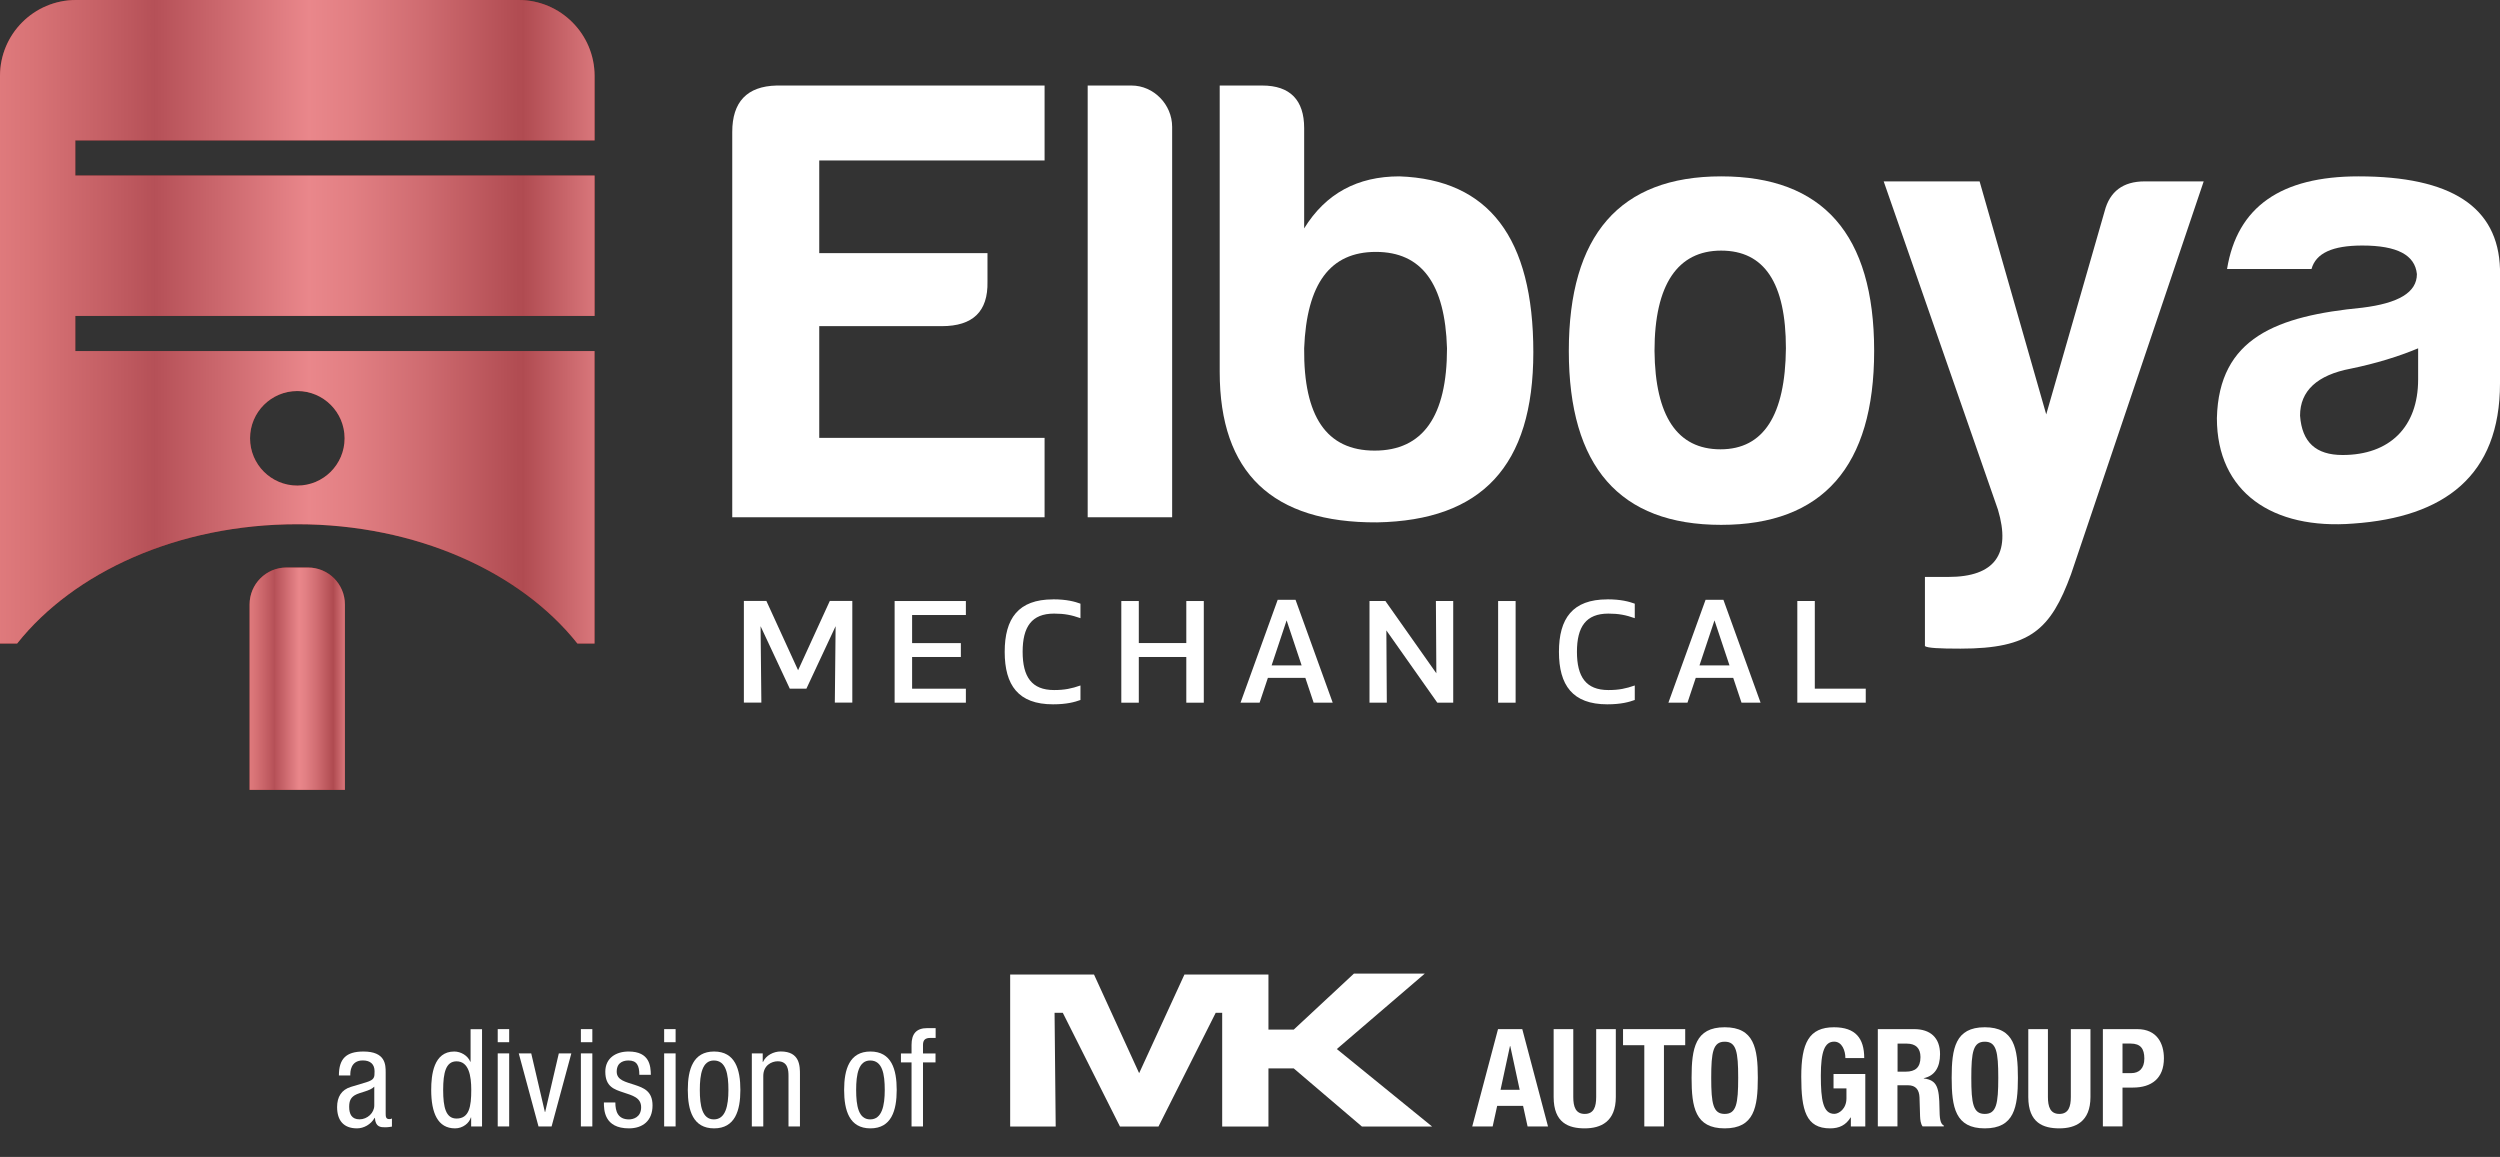
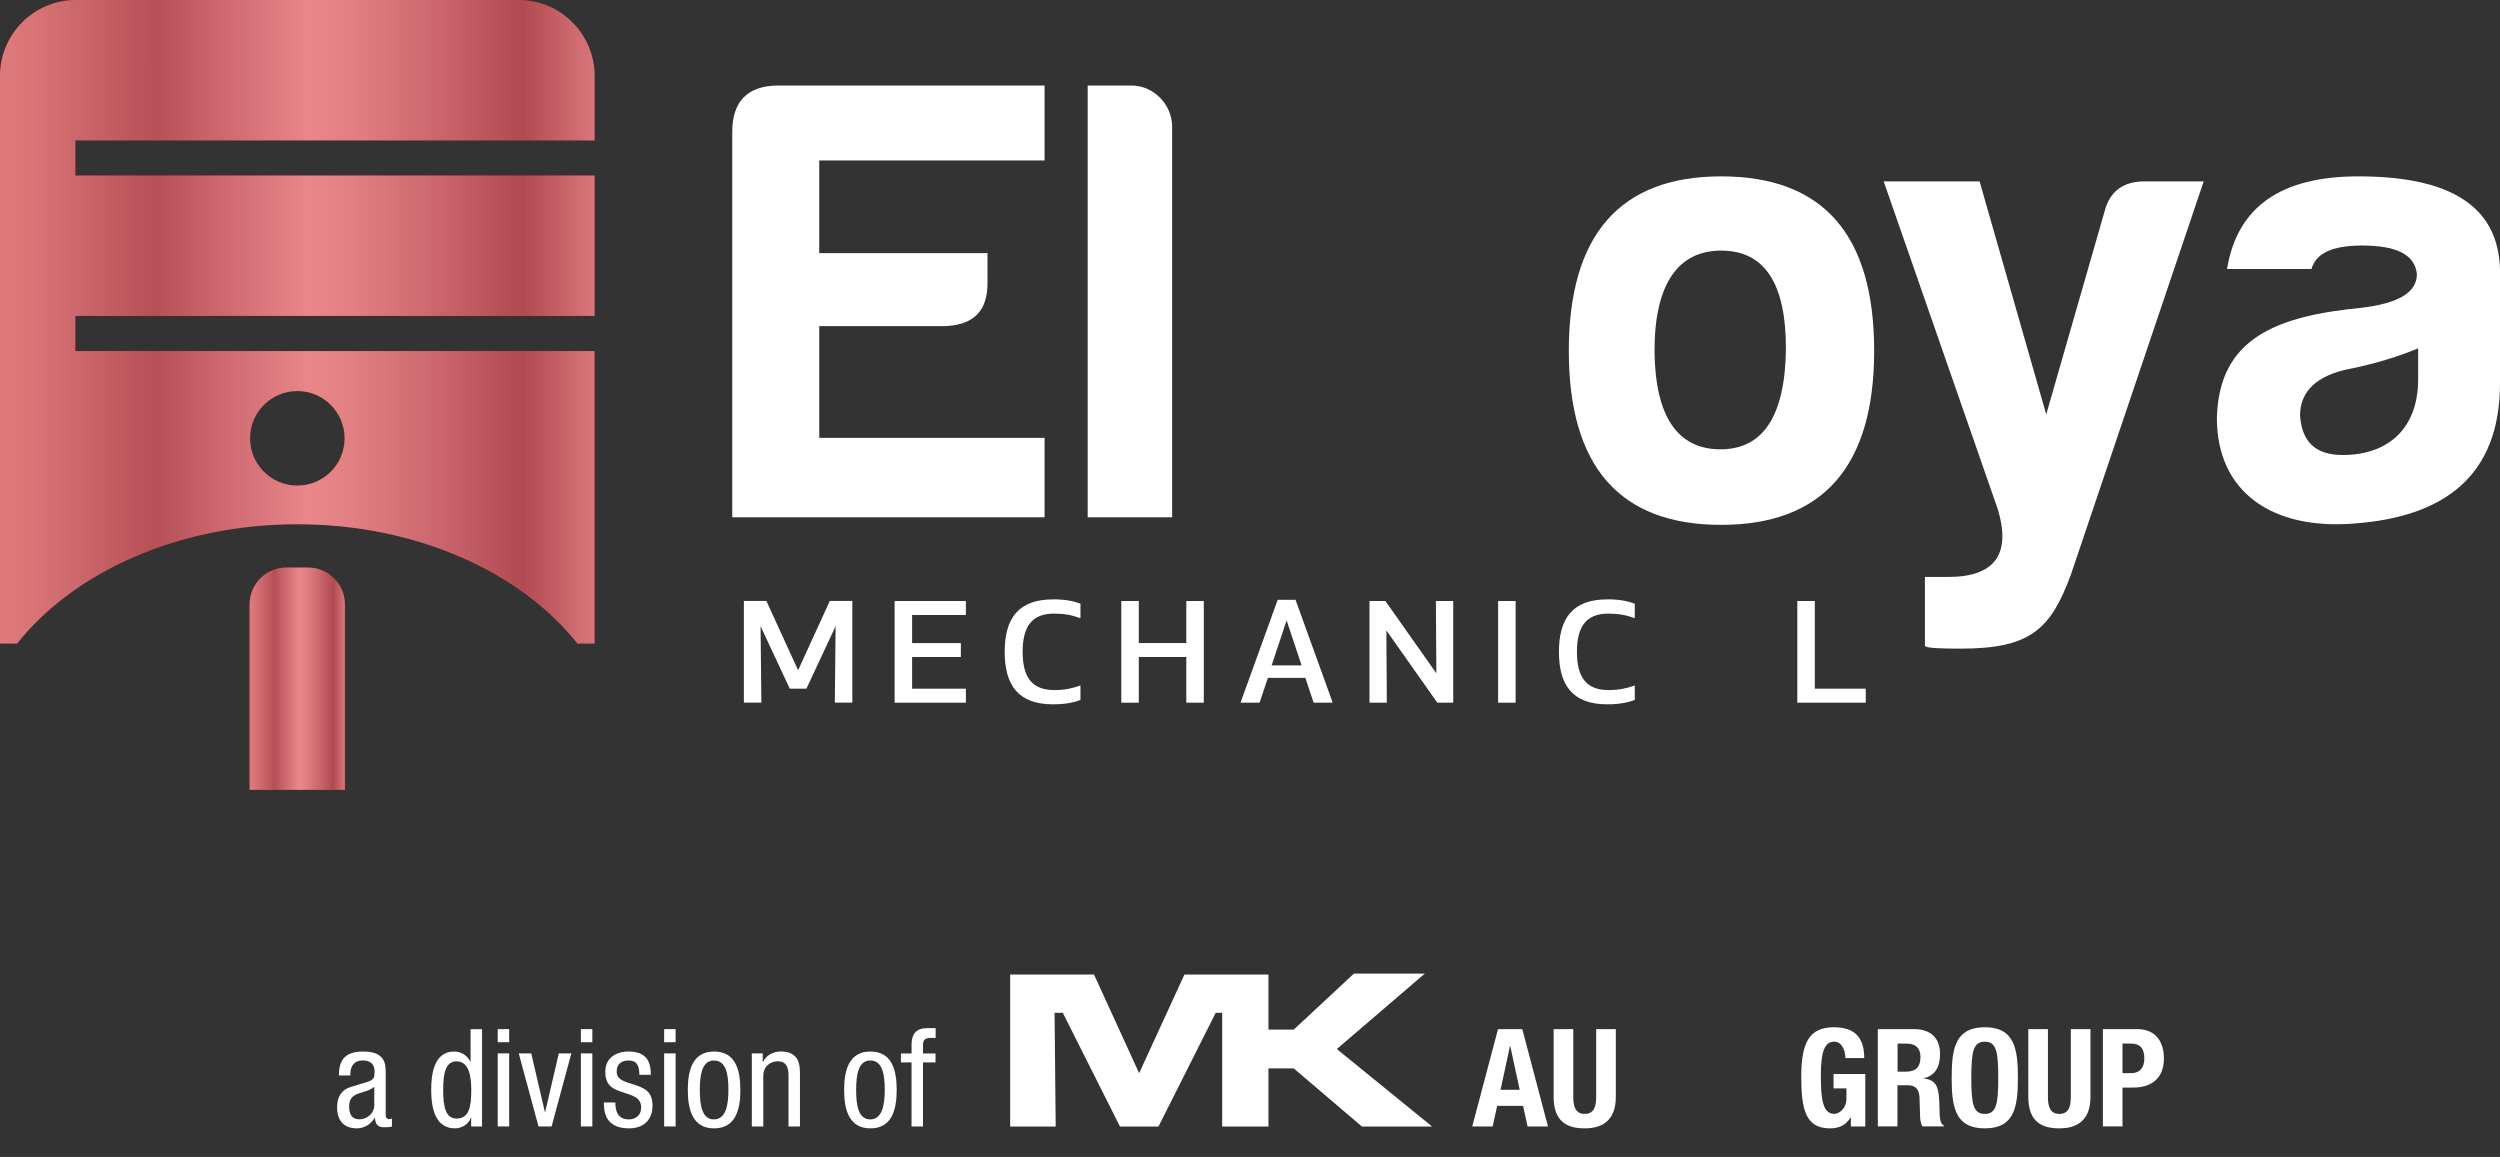
<svg xmlns="http://www.w3.org/2000/svg" xmlns:xlink="http://www.w3.org/1999/xlink" viewBox="0 0 443.12 205.07">
  <rect x="0" y="0" width="443.12" height="205.07" fill="#333333" stroke="none" />
  <defs>
    <style>
      .cls-1 {
        fill: url(#Silver-2);
      }

      .cls-1, .cls-2, .cls-3, .cls-4 {
        stroke-width: 0px;
      }

      .cls-5 {
        isolation: isolate;
      }

      .cls-2 {
        fill: #e01b22;
      }

      .cls-3 {
        fill: url(#Silver);
      }

      .cls-4 {
        fill: #fff;
      }

      .cls-6 {
        mix-blend-mode: multiply;
        opacity: .5;
      }
    </style>
    <linearGradient id="Silver" x1="0" y1="57.04" x2="105.39" y2="57.04" gradientUnits="userSpaceOnUse">
      <stop offset="0" stop-color="#e5e2df" />
      <stop offset="0" stop-color="#ddd9d6" />
      <stop offset=".06" stop-color="#cecac8" />
      <stop offset=".18" stop-color="#a7a3a6" />
      <stop offset=".26" stop-color="#8a868c" />
      <stop offset=".52" stop-color="#f2f3f3" />
      <stop offset=".59" stop-color="#e3e4e4" />
      <stop offset=".71" stop-color="#bebdbf" />
      <stop offset=".87" stop-color="#827e82" />
      <stop offset=".88" stop-color="#807c80" />
      <stop offset="1" stop-color="#d0d2d3" />
      <stop offset="1" stop-color="#a6a8ab" />
    </linearGradient>
    <linearGradient id="Silver-2" data-name="Silver" x1="44.25" y1="120.3" x2="61.14" y2="120.3" xlink:href="#Silver" />
  </defs>
  <g class="cls-5">
    <g id="Layer_2" data-name="Layer 2">
      <g id="Layer_4" data-name="Layer 4">
        <g>
          <g>
            <g>
              <path class="cls-4" d="m142.92,122.07h-2.93l-5.18-11.08.14,13.55h-3.1v-18.02h3.99l5.62,12.28,5.62-12.28h3.99v18.02h-3.1l.14-13.55-5.18,11.08Z" />
              <path class="cls-4" d="m170.31,116.45h-8.64v5.62h9.53v2.48h-12.63v-18.02h12.63v2.48h-9.53v4.98h8.64v2.48Z" />
              <path class="cls-4" d="m186.64,106.23c2.46,0,3.88.41,4.87.77v2.57c-1.57-.55-2.8-.81-4.68-.81-3.96,0-5.57,2.33-5.57,6.77s1.61,6.78,5.57,6.78c1.88,0,3.1-.26,4.68-.81v2.57c-.99.36-2.41.77-4.87.77-6.15,0-8.56-3.39-8.56-9.3s2.41-9.3,8.56-9.3Z" />
              <path class="cls-4" d="m210.27,124.55v-8.1h-8.42v8.1h-3.1v-18.02h3.1v7.45h8.42v-7.45h3.1v18.02h-3.1Z" />
              <path class="cls-4" d="m231.37,120.15h-6.64l-1.47,4.4h-3.38l6.59-18.24h3.16l6.59,18.24h-3.38l-1.47-4.4Zm-3.32-10.19l-2.66,7.98h5.32l-2.66-7.98Z" />
              <path class="cls-4" d="m254.76,124.55l-9.03-12.81.08,12.81h-3.07v-18.02h2.82l9.03,12.81-.08-12.81h3.07v18.02h-2.82Z" />
              <path class="cls-4" d="m265.54,124.55v-18.02h3.1v18.02h-3.1Z" />
              <path class="cls-4" d="m284.88,106.23c2.47,0,3.88.41,4.88.77v2.57c-1.58-.55-2.8-.81-4.68-.81-3.96,0-5.57,2.33-5.57,6.77s1.6,6.78,5.57,6.78c1.88,0,3.1-.26,4.68-.81v2.57c-1,.36-2.41.77-4.88.77-6.15,0-8.56-3.39-8.56-9.3s2.41-9.3,8.56-9.3Z" />
-               <path class="cls-4" d="m307.22,120.15h-6.65l-1.47,4.4h-3.38l6.59-18.24h3.16l6.59,18.24h-3.38l-1.47-4.4Zm-3.33-10.19l-2.66,7.98h5.32l-2.66-7.98Z" />
              <path class="cls-4" d="m321.68,122.07h9.02v2.48h-12.13v-18.02h3.1v15.55Z" />
            </g>
            <g>
              <path class="cls-4" d="m129.79,23.38c0-5.29,2.59-8.1,7.88-8.22h47.48v13.28h-39.94v16.43h29.82v5.06c.11,5.29-2.59,7.88-8.1,7.88h-21.72v19.8h39.94v14.07h-55.36V23.38Z" />
              <path class="cls-4" d="m207.76,22.48v69.2h-14.97V15.16h7.77c3.94,0,7.2,3.38,7.2,7.31Z" />
-               <path class="cls-4" d="m231.16,40.48c3.82-6.19,9.45-9.22,16.88-9.22,15.86.56,23.74,10.91,23.74,31.17s-9.23,29.81-27.68,30.16c-18.57.11-27.91-8.78-27.91-26.67V15.16h7.54c4.95,0,7.43,2.59,7.43,7.54v17.77Zm0,21.27c-.11,12.04,3.94,18.12,12.49,18.12s12.83-6.08,12.83-18.12c-.34-11.47-4.5-17.1-12.61-17.1s-12.26,5.63-12.71,17.1Z" />
              <path class="cls-4" d="m332.19,62.2c0,20.48-9.12,30.83-27.12,30.83s-27-10.35-27-30.83,9-30.94,27-30.94,27.12,10.24,27.12,30.94Zm-38.93,0c.11,11.59,4.05,17.44,11.7,17.44s11.48-6.08,11.59-17.89c0-11.59-3.82-17.33-11.48-17.33s-11.81,5.96-11.81,17.77Z" />
              <path class="cls-4" d="m345.35,102.26c8.22,0,11.14-4.05,8.78-11.93l-20.25-58.18h17l11.81,41.3,10.35-36.01c.9-3.49,3.26-5.29,7.09-5.29h10.47l-23.52,69.65c-3.6,9.79-7.2,13.17-19.58,13.17-3.82,0-5.85-.11-6.31-.45v-12.26h4.17Z" />
              <path class="cls-4" d="m409.7,47.68h-14.96c1.8-11.03,9.56-16.42,23.29-16.42,16.43,0,24.76,5.4,25.09,16.42v20.25c0,16.43-9.9,23.74-25.99,24.87-14.29,1.13-24.19-5.52-24.19-18.68.34-14.29,10.69-18.12,25.77-19.58,6.41-.79,9.68-2.7,9.68-5.96-.34-3.38-3.49-5.06-9.68-5.06-5.29,0-8.22,1.35-9,4.16Zm18.91,19.58v-5.52c-3.49,1.46-7.54,2.7-11.93,3.6-5.96,1.13-9,3.94-9,8.33.34,4.73,2.82,6.98,7.54,6.98,8.33,0,13.39-4.95,13.39-13.39Z" />
            </g>
            <g>
              <g>
                <path class="cls-2" d="m105.39,24.89v-11.42c0-7.44-6.03-13.47-13.47-13.47H13.47C6.03,0,0,6.03,0,13.47v100.6h3.03c10.04-12.66,28.52-21.15,49.66-21.15s39.62,8.49,49.66,21.15h3.03v-51.85H13.35v-6.22h92.04v-24.89H13.35v-6.22h92.04Zm-52.69,44.42c4.63,0,8.38,3.75,8.38,8.38s-3.75,8.38-8.38,8.38-8.38-3.75-8.38-8.38,3.75-8.38,8.38-8.38Z" />
                <path class="cls-2" d="m54.6,100.59h-3.82c-3.61,0-6.54,2.93-6.54,6.54v32.87h16.89v-32.87c0-3.61-2.93-6.54-6.54-6.54Z" />
              </g>
              <g class="cls-6">
                <path class="cls-3" d="m105.39,24.89v-11.42c0-7.44-6.03-13.47-13.47-13.47H13.47C6.03,0,0,6.03,0,13.47v100.6h3.03c10.04-12.66,28.52-21.15,49.66-21.15s39.62,8.49,49.66,21.15h3.03v-51.85H13.35v-6.22h92.04v-24.89H13.35v-6.22h92.04Zm-52.69,44.42c4.63,0,8.38,3.75,8.38,8.38s-3.75,8.38-8.38,8.38-8.38-3.75-8.38-8.38,3.75-8.38,8.38-8.38Z" />
                <path class="cls-1" d="m54.6,100.59h-3.82c-3.61,0-6.54,2.93-6.54,6.54v32.87h16.89v-32.87c0-3.61-2.93-6.54-6.54-6.54Z" />
              </g>
            </g>
          </g>
          <g>
            <g>
              <path class="cls-4" d="m60.07,190.63c0-2.95,1.26-4.25,4.35-4.25,3.94,0,3.94,2.37,3.94,3.72v7.22c0,.53,0,1.04.63,1.04.27,0,.39-.05.48-.12v1.45c-.15.02-.68.12-1.18.12-.77,0-1.74,0-1.84-1.67h-.05c-.65,1.16-1.91,1.86-3.12,1.86-2.42,0-3.53-1.45-3.53-3.77,0-1.81.77-3.07,2.44-3.58l2.73-.82c1.47-.46,1.47-.87,1.47-1.96,0-1.21-.72-1.91-2.08-1.91-2.22,0-2.22,2.08-2.22,2.54v.12h-2.03Zm6.26,1.98c-.75.8-2.54.97-3.45,1.52-.65.41-.99.92-.99,2.05,0,1.3.46,2.22,1.84,2.22s2.61-1.14,2.61-2.46v-3.33Z" />
              <path class="cls-4" d="m85.44,199.66h-1.93v-1.59h-.05c-.27.97-1.4,1.93-2.8,1.93-3.07,0-4.23-2.73-4.23-6.81,0-2.71.44-6.81,4.08-6.81,1.16,0,2.39.7,2.85,1.81h.05v-5.77h2.03v17.25Zm-4.52-1.4c2.25,0,2.61-2.12,2.61-5.07,0-2.51-.43-5.07-2.61-5.07-1.88,0-2.37,1.98-2.37,5.07s.48,5.07,2.37,5.07Z" />
              <path class="cls-4" d="m88.22,182.41h2.03v2.32h-2.03v-2.32Zm0,4.3h2.03v12.95h-2.03v-12.95Z" />
              <path class="cls-4" d="m91.94,186.71h2.22l2.42,10.39h.05l2.42-10.39h2.22l-3.5,12.95h-2.32l-3.5-12.95Z" />
              <path class="cls-4" d="m102.96,182.41h2.03v2.32h-2.03v-2.32Zm0,4.3h2.03v12.95h-2.03v-12.95Z" />
              <path class="cls-4" d="m113.32,190.51c0-1.64-.44-2.54-1.91-2.54-.65,0-2.1.17-2.1,1.98,0,1.52,1.59,1.81,3.19,2.34,1.57.53,3.16,1.09,3.16,3.65,0,2.73-1.76,4.06-4.18,4.06-4.4,0-4.44-3.26-4.44-4.59h2.03c0,1.57.44,3,2.42,3,.65,0,2.15-.31,2.15-2.15,0-1.74-1.59-2.1-3.16-2.63-1.57-.53-3.19-.99-3.19-3.67,0-2.42,1.88-3.58,4.13-3.58,3.77,0,3.91,2.61,3.94,4.13h-2.03Z" />
              <path class="cls-4" d="m117.72,182.41h2.03v2.32h-2.03v-2.32Zm0,4.3h2.03v12.95h-2.03v-12.95Z" />
              <path class="cls-4" d="m126.57,186.38c3.74,0,4.66,3.16,4.66,6.81s-.94,6.81-4.66,6.81-4.66-3.16-4.66-6.81.94-6.81,4.66-6.81Zm2.54,6.81c0-2.8-.41-5.22-2.58-5.22-2.05,0-2.49,2.42-2.49,5.22s.41,5.22,2.49,5.22,2.58-2.42,2.58-5.22Z" />
              <path class="cls-4" d="m133.26,186.71h1.93v1.52h.05c.53-1.18,1.88-1.86,3.14-1.86,3.41,0,3.41,2.58,3.41,4.11v9.18h-2.03v-8.94c0-.99-.07-2.61-1.91-2.61-1.09,0-2.56.72-2.56,2.61v8.94h-2.03v-12.95Z" />
              <path class="cls-4" d="m154.28,186.38c3.74,0,4.66,3.16,4.66,6.81s-.94,6.81-4.66,6.81-4.66-3.16-4.66-6.81.94-6.81,4.66-6.81Zm2.54,6.81c0-2.8-.41-5.22-2.58-5.22-2.05,0-2.49,2.42-2.49,5.22s.41,5.22,2.49,5.22,2.58-2.42,2.58-5.22Z" />
              <path class="cls-4" d="m161.57,188.31h-1.88v-1.59h1.88v-1.52c0-1.96.85-2.97,2.8-2.97h1.47v1.74h-.94c-.87,0-1.3.34-1.3,1.23v1.52h2.22v1.59h-2.22v11.35h-2.03v-11.35Z" />
            </g>
            <g>
              <g>
                <path class="cls-4" d="m265.52,182.41h4.3l4.56,17.25h-3.62l-.8-3.65h-4.59l-.8,3.65h-3.62l4.57-17.25Zm.46,10.75h3.38l-1.67-7.75h-.05l-1.67,7.75Z" />
                <path class="cls-4" d="m278.86,182.41v12.03c0,1.72.41,3,2.03,3s2.03-1.28,2.03-3v-12.03h3.48v12.03c0,4.4-2.68,5.56-5.51,5.56s-5.51-.94-5.51-5.56v-12.03h3.48Z" />
-                 <path class="cls-4" d="m298.7,182.41v2.85h-3.77v14.4h-3.48v-14.4h-3.77v-2.85h11.01Z" />
-                 <path class="cls-4" d="m305.7,182.08c5.22,0,5.87,3.72,5.87,8.96s-.65,8.96-5.87,8.96-5.87-3.72-5.87-8.96.65-8.96,5.87-8.96Zm0,15.36c2.05,0,2.39-1.76,2.39-6.4s-.34-6.4-2.39-6.4-2.39,1.79-2.39,6.4.34,6.4,2.39,6.4Z" />
                <path class="cls-4" d="m327.09,187.53c0-1.28-.58-2.9-1.98-2.9-1.69,0-2.37,1.74-2.37,6.04s.39,6.76,2.39,6.76c.82,0,2.15-.89,2.15-2.75v-1.76h-2.29v-2.56h5.63v9.3h-2.56v-1.59h-.05c-.82,1.35-2,1.93-3.62,1.93-4.28,0-5.12-3.19-5.12-9.15s1.35-8.77,5.8-8.77c3.82,0,5.36,1.96,5.36,5.46h-3.33Z" />
                <path class="cls-4" d="m332.86,182.41h6.42c2.85,0,4.59,1.5,4.59,4.44,0,2.29-.92,3.84-2.88,4.25v.05c2.37.31,2.73,1.62,2.78,5.27.02,1.81.12,2.75.77,3.09v.14h-3.77c-.34-.48-.41-1.14-.44-1.81l-.1-3.31c-.05-1.35-.65-2.17-2.05-2.17h-1.86v7.29h-3.48v-17.25Zm3.48,7.54h1.45c1.67,0,2.61-.72,2.61-2.58,0-1.59-.85-2.39-2.42-2.39h-1.64v4.98Z" />
                <path class="cls-4" d="m351.8,182.08c5.22,0,5.87,3.72,5.87,8.96s-.65,8.96-5.87,8.96-5.87-3.72-5.87-8.96.65-8.96,5.87-8.96Zm0,15.36c2.05,0,2.39-1.76,2.39-6.4s-.34-6.4-2.39-6.4-2.39,1.79-2.39,6.4.34,6.4,2.39,6.4Z" />
                <path class="cls-4" d="m362.99,182.41v12.03c0,1.72.41,3,2.03,3s2.03-1.28,2.03-3v-12.03h3.48v12.03c0,4.4-2.68,5.56-5.51,5.56s-5.51-.94-5.51-5.56v-12.03h3.48Z" />
                <path class="cls-4" d="m372.73,182.41h6.09c3.53,0,4.73,2.58,4.73,5.17,0,3.57-2.2,5.19-5.48,5.19h-1.86v6.88h-3.48v-17.25Zm3.48,7.8h1.55c1.38,0,2.32-.82,2.32-2.58s-.68-2.66-2.42-2.66h-1.45v5.24Z" />
              </g>
              <polygon class="cls-4" points="236.95 185.94 252.54 172.57 239.98 172.57 229.31 182.5 224.83 182.5 224.83 172.73 224.72 172.73 216.63 172.73 209.94 172.73 201.91 190.22 193.91 172.73 179.05 172.73 179.05 199.67 187.12 199.67 186.92 179.52 188.38 179.52 198.51 199.67 205.34 199.67 215.48 179.52 216.63 179.52 216.63 199.67 216.65 199.67 224.72 199.67 224.83 199.67 224.83 189.37 229.31 189.37 241.39 199.67 253.83 199.67 236.95 185.94" />
            </g>
          </g>
        </g>
      </g>
    </g>
  </g>
</svg>